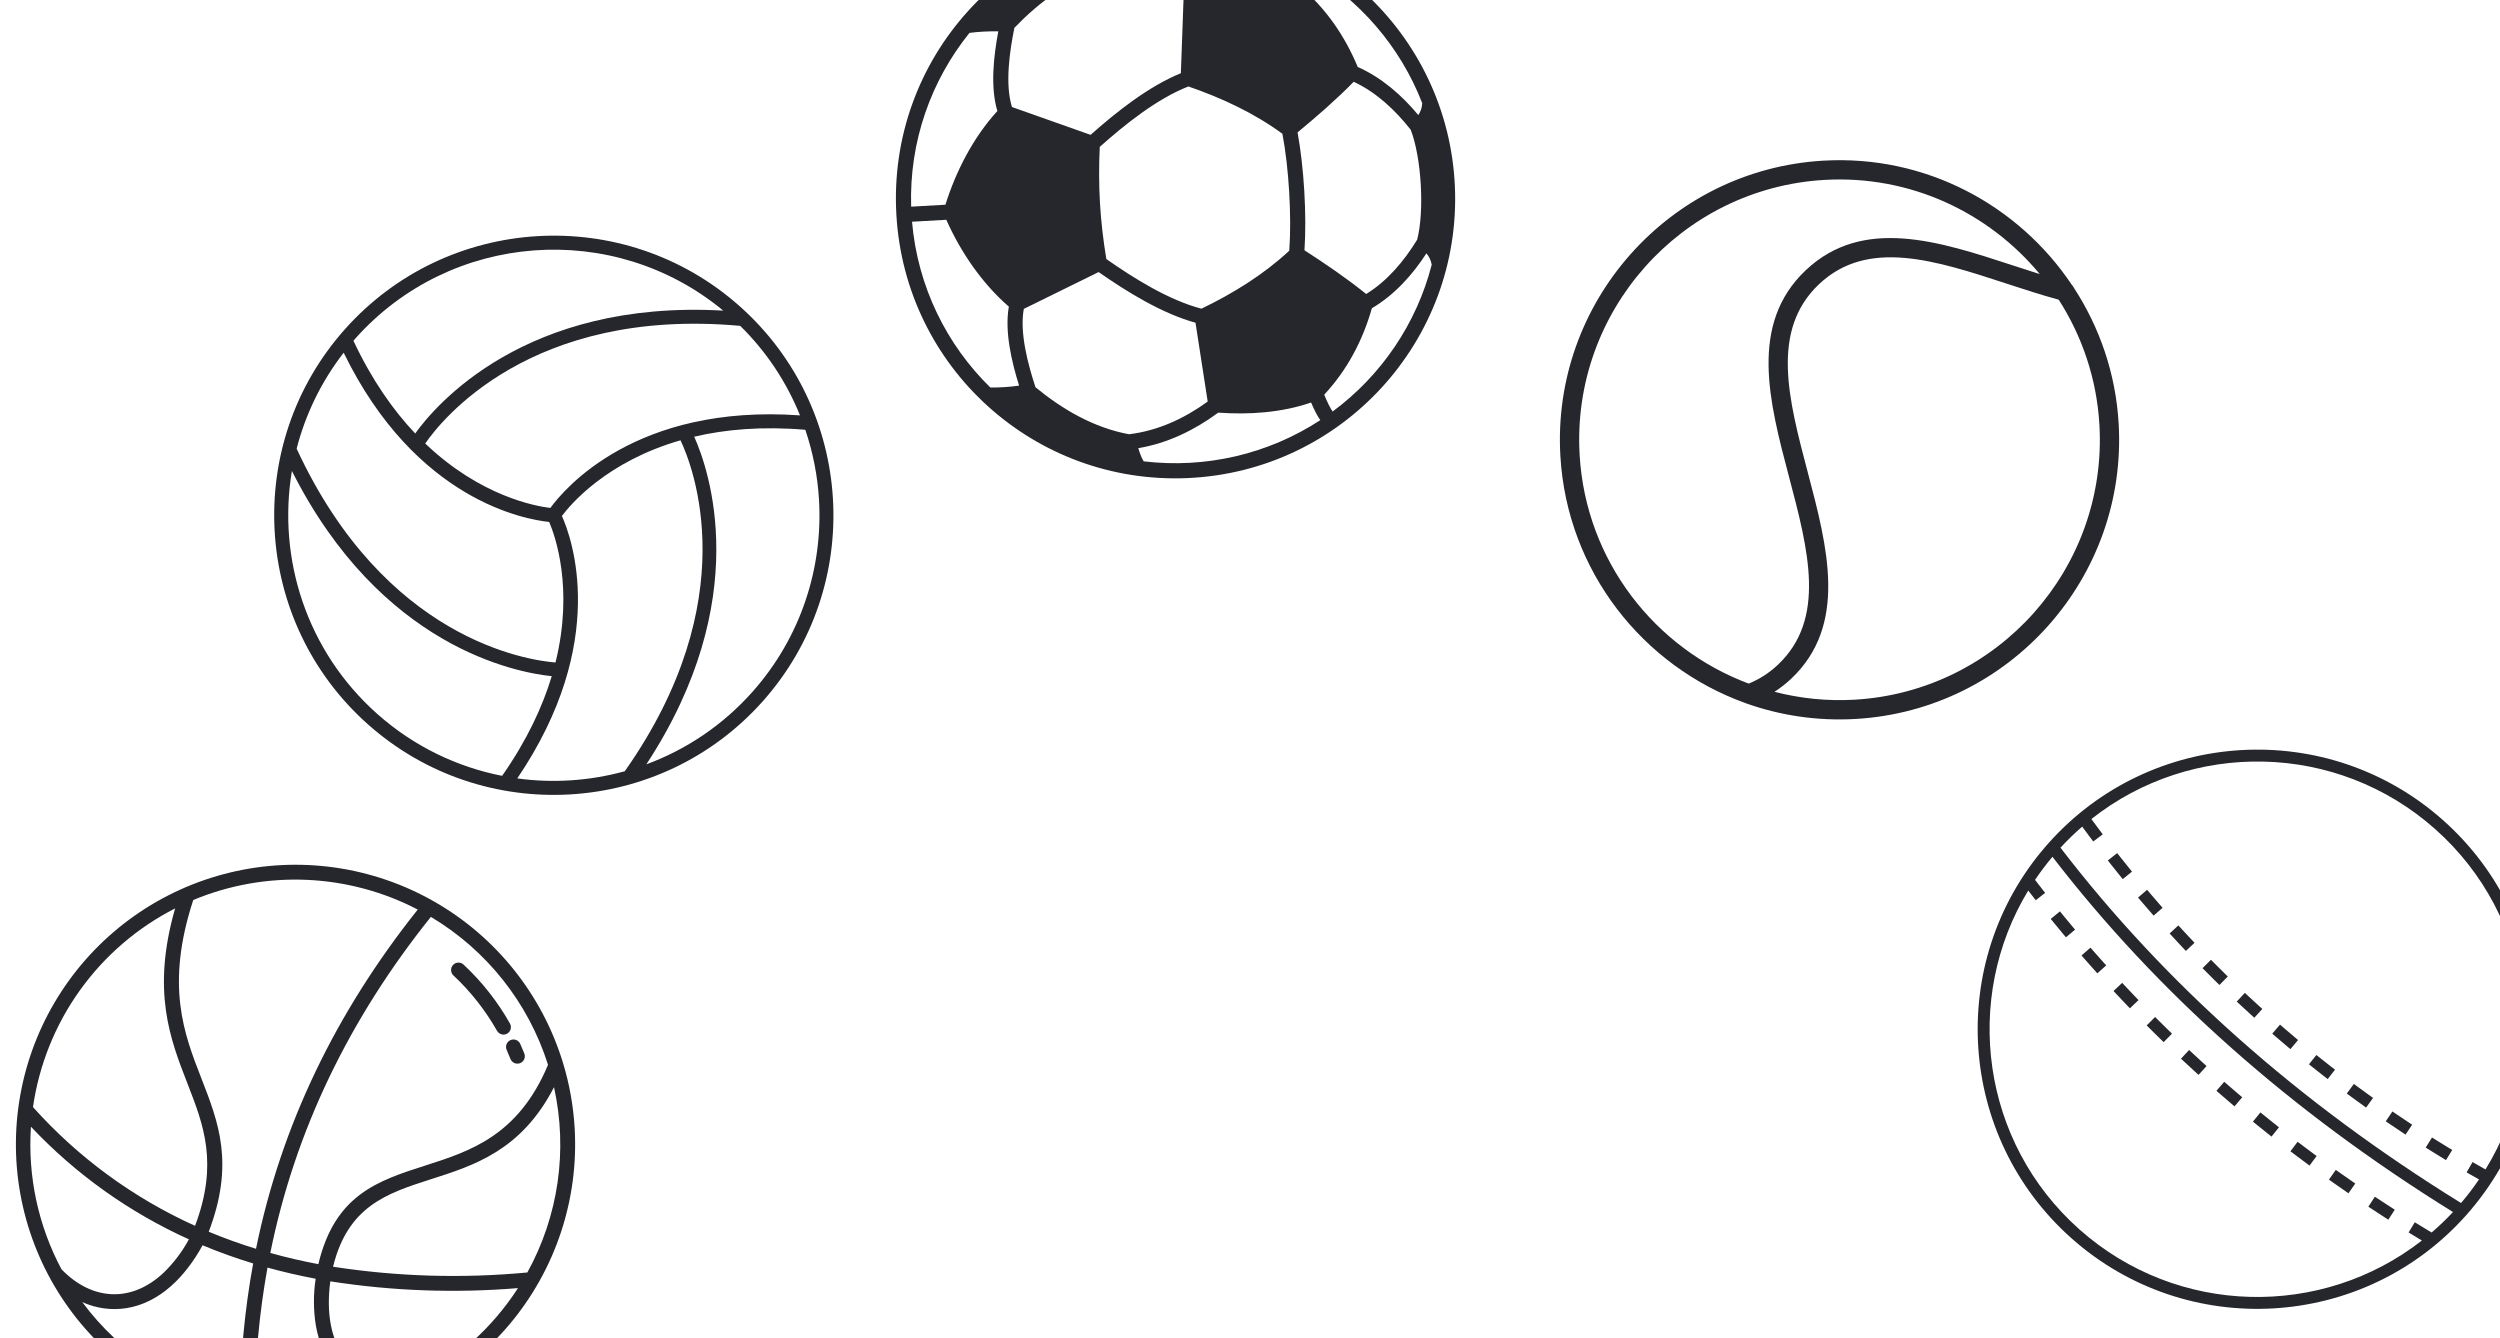
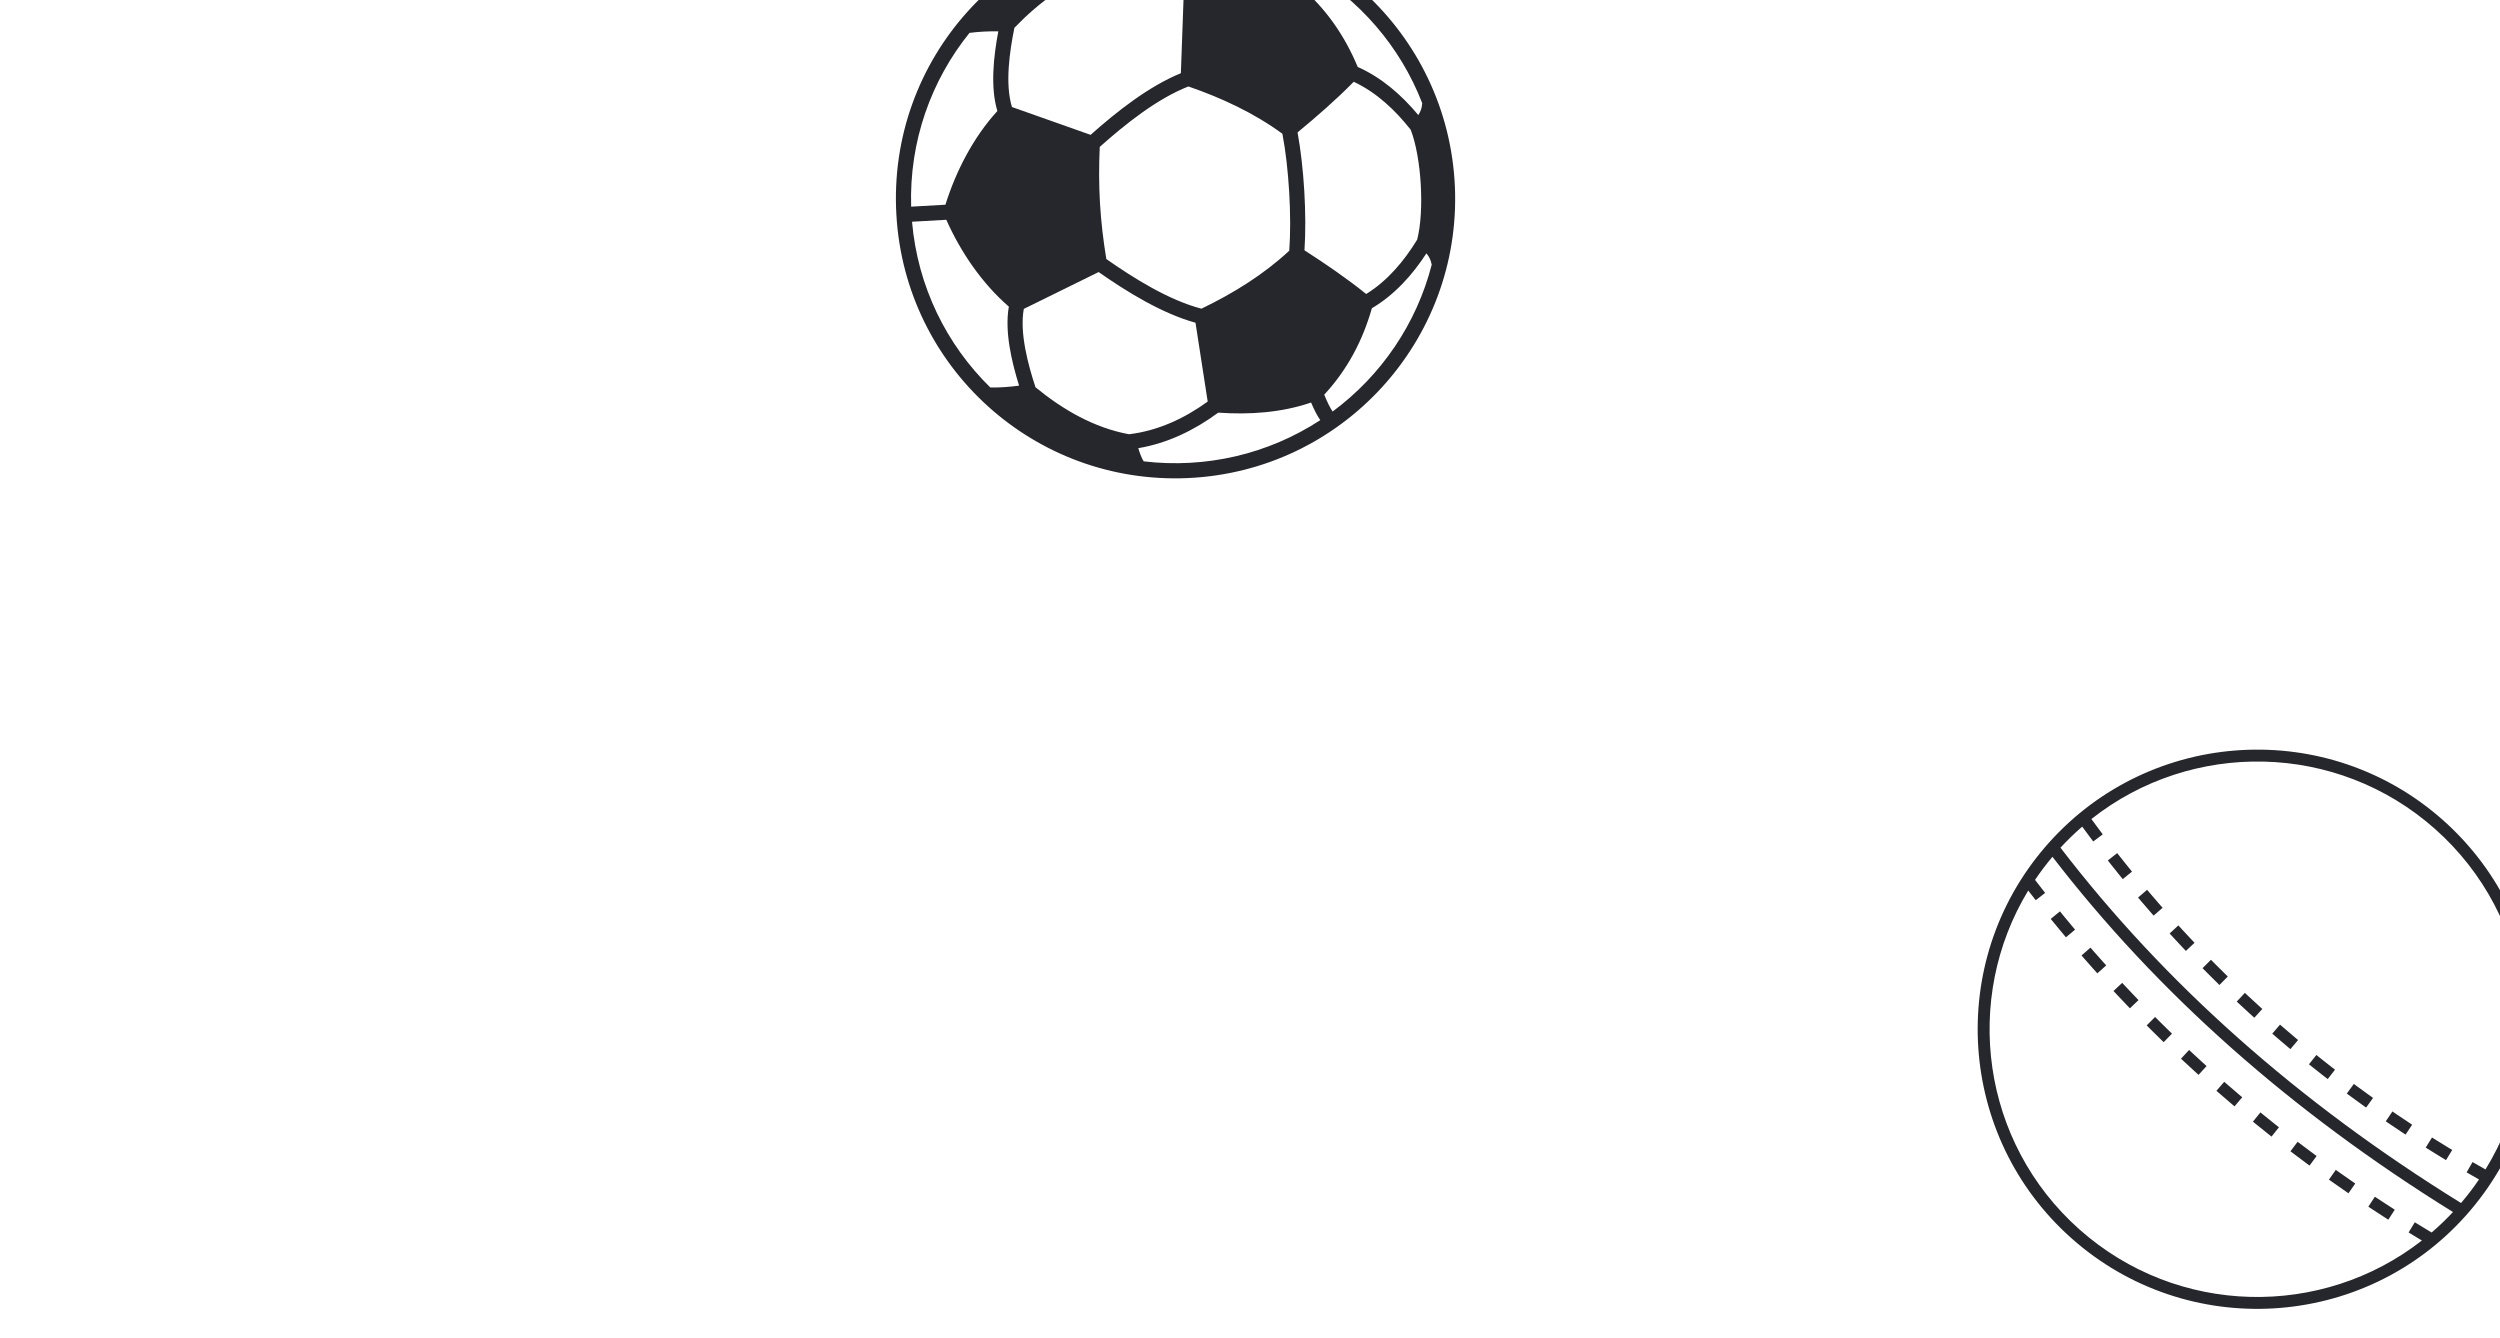
<svg xmlns="http://www.w3.org/2000/svg" width="284" height="152" viewBox="0 0 284 152" fill="none">
  <path d="M165.276 21.2C166.036 38.716 152.447 53.542 134.912 54.31C117.511 55.069 102.834 41.747 101.83 24.421C100.79 6.687 114.431 -8.385 132.167 -9.164C149.689 -9.917 164.51 3.679 165.276 21.2ZM123.891 15.319C126.851 12.689 130.462 9.825 134.146 8.314L134.473 -0.741C131.607 -2.345 128.472 -3.375 125.162 -3.383C121.312 -2.197 118.007 0.279 115.236 3.161C114.699 5.797 114.147 9.534 114.959 12.158L123.891 15.319L123.891 15.319ZM113.3 12.611C112.475 9.867 112.885 6.339 113.407 3.563C112.305 3.541 111.227 3.597 110.135 3.735C105.786 9.126 103.278 16.039 103.507 23.477L107.4 23.255C108.599 19.425 110.582 15.59 113.3 12.611L113.3 12.611ZM126.455 -6.634C126.235 -6.157 126.114 -5.587 126.023 -5.078C129.403 -4.907 132.582 -3.798 135.513 -2.131C139.005 -2.792 142.639 -2.979 146.127 -2.223C146.378 -3.084 146.646 -3.784 146.929 -4.331C140.595 -7.49 133.312 -8.291 126.455 -6.634ZM148.433 -3.527C148.192 -3.056 147.95 -2.384 147.712 -1.511C150.63 0.969 152.773 4.079 154.235 7.604C156.95 8.808 159.236 10.808 161.121 13.074C161.409 12.607 161.524 12.285 161.565 11.719C159.073 5.287 154.413 -0.105 148.433 -3.527L148.433 -3.527ZM162.642 30.075C162.536 29.517 162.383 29.21 162.043 28.78C160.436 31.251 158.407 33.505 155.844 35.018C154.804 38.69 153.04 42.029 150.433 44.834C150.77 45.673 151.09 46.312 151.384 46.751C156.923 42.654 160.927 36.754 162.642 30.075L162.642 30.075ZM149.985 47.726C149.632 47.217 149.285 46.553 148.941 45.727C145.566 46.885 141.935 47.125 138.389 46.877C135.681 48.875 132.646 50.348 129.309 50.913C129.459 51.408 129.646 51.961 129.921 52.408C136.924 53.245 144.051 51.612 149.985 47.726ZM112.499 44.02C113.601 44.035 114.677 43.959 115.769 43.807C114.926 41.112 114.106 37.656 114.605 34.834C111.557 32.194 109.133 28.637 107.501 24.967L103.607 25.189C104.249 32.582 107.542 39.162 112.499 44.019L112.499 44.02ZM116.305 35.09C115.805 37.797 116.791 41.438 117.632 43.993C120.721 46.531 124.293 48.603 128.256 49.331C131.536 48.937 134.535 47.546 137.194 45.617L135.809 36.664C131.981 35.6 128.046 33.172 124.805 30.906L116.304 35.09L116.305 35.09ZM125.678 29.425C128.808 31.617 132.759 34.091 136.481 35.067C140.065 33.34 143.537 31.203 146.459 28.48C146.749 24.617 146.412 18.998 145.679 15.195C142.459 12.833 138.761 11.117 134.999 9.821C131.41 11.233 127.788 14.137 124.931 16.688C124.729 21.144 124.957 25.023 125.678 29.425ZM155.198 33.398C157.628 31.899 159.515 29.64 160.991 27.225C161.833 23.953 161.477 17.892 160.259 14.742C158.511 12.522 156.364 10.493 153.783 9.289C151.788 11.326 149.597 13.226 147.402 15.04C148.13 18.985 148.456 24.43 148.188 28.433C150.581 29.977 152.979 31.608 155.198 33.398L155.198 33.398Z" fill="#26272C" />
-   <path d="M198.338 79.894C202.229 81.281 206.454 81.929 210.83 81.672C228.314 80.646 241.706 65.586 240.679 48.101C240.345 42.403 238.5 37.156 235.587 32.684C235.534 32.563 235.459 32.459 235.365 32.365C229.303 23.303 218.757 17.568 207.108 18.252C189.623 19.278 176.233 34.339 177.259 51.823C178.027 64.895 186.641 75.673 198.245 79.857C198.276 79.869 198.306 79.883 198.338 79.894L198.338 79.894ZM210.702 79.485C207.551 79.67 204.489 79.339 201.584 78.589C202.237 78.162 202.864 77.682 203.453 77.131C209.948 71.007 207.614 62.182 205.358 53.641C203.171 45.354 201.098 37.525 206.645 32.282C212.182 27.053 219.866 29.573 228 32.236C229.931 32.871 231.921 33.513 233.871 34.048C236.516 38.172 238.185 42.999 238.492 48.229C239.447 64.51 226.981 78.529 210.702 79.485L210.702 79.485ZM179.447 51.695C178.491 35.414 190.957 21.395 207.236 20.439C216.993 19.867 225.913 24.137 231.721 31.139C230.704 30.818 229.685 30.486 228.682 30.157C220.297 27.409 211.625 24.566 205.141 30.691C198.648 36.828 200.984 45.666 203.241 54.202C205.43 62.487 207.499 70.311 201.953 75.534C200.944 76.48 199.853 77.162 198.654 77.658C188.021 73.681 180.153 63.74 179.447 51.695L179.447 51.695Z" fill="#26272C" />
-   <path d="M84.029 34.786C70.934 23.143 50.807 24.324 39.164 37.42C33.342 43.967 30.726 52.273 31.203 60.397C31.68 68.521 35.249 76.464 41.797 82.285C54.892 93.929 75.019 92.748 86.663 79.652C98.306 66.557 97.125 46.43 84.029 34.786ZM84.09 37.018C87.111 39.988 89.375 43.462 90.88 47.187C72.221 45.863 64.093 55.539 62.523 57.702C60.87 57.508 54.585 56.389 48.306 50.381C50.053 47.84 60.221 34.855 84.09 37.018L84.09 37.018ZM40.351 38.475C51.176 26.302 69.713 24.973 82.161 35.287C59.65 34.006 49.459 46.045 47.167 49.243C44.686 46.622 42.253 43.189 40.151 38.711C40.219 38.633 40.282 38.553 40.351 38.475L40.351 38.475ZM39.042 40.066C47.228 56.87 59.717 59.024 62.387 59.292C63.043 60.822 65.203 66.812 63.104 75.26C59.914 75.005 43.731 72.644 33.698 50.971C34.693 47.103 36.469 43.387 39.042 40.066L39.042 40.066ZM42.853 81.098C34.805 73.942 31.501 63.414 33.161 53.503C43.259 73.532 58.673 76.405 62.679 76.813C61.639 80.264 59.875 84.08 57.04 88.136C51.931 87.131 47.018 84.801 42.853 81.098L42.853 81.098ZM58.762 88.428C69.279 72.911 64.931 61.056 63.832 58.614C64.83 57.279 68.938 52.424 77.306 50.018C78.689 52.928 84.708 68.111 70.975 87.613C67.003 88.708 62.842 88.988 58.763 88.428L58.762 88.428ZM78.862 49.61C82.37 48.785 86.556 48.404 91.485 48.824C92.355 51.4 92.88 54.072 93.038 56.768C93.491 64.486 91.007 72.376 85.476 78.597C82.077 82.419 77.917 85.168 73.425 86.828C85.721 68.078 80.517 53.297 78.863 49.61L78.862 49.61Z" fill="#26272C" />
-   <path fill-rule="evenodd" clip-rule="evenodd" d="M65.282 128.159C65.751 136.243 63.116 144.2 57.914 150.406C52.712 156.612 45.337 160.596 37.295 161.546C29.253 162.495 21.153 160.337 14.649 155.513C8.145 150.69 3.729 143.564 2.303 135.593C0.877 127.622 2.55 119.408 6.978 112.628C11.407 105.849 18.257 101.018 26.13 99.12C34.002 97.223 42.301 98.404 49.332 102.422C56.362 106.44 61.593 112.991 63.955 120.736C64.69 123.149 65.136 125.641 65.282 128.159L65.282 128.159ZM21.954 102.24C18.774 111.971 20.898 117.425 22.882 122.516C24.833 127.523 26.654 132.2 23.713 139.924C25.464 140.655 27.253 141.301 29.082 141.862C31.952 127.805 38.167 114.989 47.455 103.327C43.543 101.29 39.232 100.138 34.825 99.95C30.419 99.762 26.025 100.544 21.954 102.24L21.954 102.24ZM23.014 141.465C21.05 145.044 18.142 148.013 14.338 148.61C12.642 148.87 10.907 148.629 9.346 147.917C13.713 153.816 20.081 157.92 27.257 159.459C27.295 154.116 27.797 148.786 28.758 143.529C26.805 142.934 24.883 142.245 23.014 141.464L23.014 141.465ZM6.983 144.187C10.375 147.71 14.871 148.088 18.601 144.569C19.74 143.461 20.704 142.186 21.46 140.789C14.7 137.739 8.603 133.393 3.516 127.996C3.136 133.611 4.337 139.22 6.983 144.187L6.983 144.187ZM22.159 139.254C24.829 132.161 23.129 127.797 21.309 123.125C19.321 118.023 17.199 112.575 19.895 103.192L19.895 103.192C15.592 105.386 11.879 108.582 9.069 112.511C6.259 116.439 4.434 120.986 3.748 125.767C8.879 131.495 15.15 136.089 22.159 139.254L22.159 139.254ZM62.935 123.505C55.487 137.987 41.191 130.196 37.835 143.9L37.835 143.9C45.137 145.029 52.551 145.248 59.907 144.553C63.444 138.139 64.521 130.655 62.935 123.505L62.935 123.505ZM37.523 145.561C37.064 148.977 37.473 152.547 39.721 154.869C40.806 155.972 42.216 156.698 43.745 156.94C44.833 157.12 45.943 157.119 47.031 156.938C51.843 154.518 55.921 150.855 58.842 146.329C51.731 146.92 44.573 146.662 37.523 145.561L37.523 145.561ZM43.16 158.546C39.152 157.726 36.579 154.701 35.871 150.527C35.599 148.784 35.594 147.009 35.858 145.265C33.988 144.912 32.164 144.49 30.387 143.999C29.447 149.203 28.964 154.478 28.943 159.766C33.711 160.5 38.585 160.082 43.16 158.549L43.16 158.546ZM36.166 143.606C38.044 135.694 42.962 134.12 48.337 132.398C53.39 130.78 58.883 129.02 62.256 120.961L62.256 120.961C60.029 113.918 55.293 107.939 48.947 104.158C39.699 115.707 33.528 128.396 30.706 142.338C32.478 142.831 34.3 143.255 36.17 143.61L36.166 143.606ZM51.524 110.824C53.483 112.659 55.151 114.781 56.473 117.118C56.624 117.373 56.899 117.53 57.196 117.531C57.492 117.532 57.768 117.376 57.921 117.122C58.073 116.868 58.081 116.552 57.941 116.29C56.539 113.8 54.764 111.541 52.676 109.591C52.514 109.431 52.294 109.344 52.067 109.349C51.839 109.354 51.623 109.45 51.468 109.616C51.313 109.783 51.231 110.005 51.242 110.232C51.252 110.459 51.354 110.672 51.524 110.824L51.524 110.824ZM57.559 119.272L57.997 120.316L57.997 120.315C58.112 120.591 58.364 120.785 58.659 120.827C58.954 120.868 59.25 120.751 59.437 120.519C59.624 120.286 59.674 119.972 59.57 119.693L59.101 118.586L59.101 118.586C59.01 118.381 58.841 118.221 58.633 118.141C58.423 118.061 58.191 118.067 57.987 118.158C57.782 118.249 57.622 118.417 57.542 118.626C57.462 118.835 57.468 119.068 57.559 119.272L57.559 119.272Z" fill="#26272C" />
  <path fill-rule="evenodd" clip-rule="evenodd" d="M232.73 95.763L232.319 96.232C221.062 109.342 222.353 129.138 235.319 140.666C248.423 152.317 268.521 151.137 280.172 138.033C291.823 124.929 290.644 104.831 277.539 93.18C264.452 81.543 244.39 82.705 232.73 95.762L232.73 95.763ZM278.659 137.687C260.155 126.21 245.025 112.742 233.159 97.332C232.445 98.179 231.786 99.055 231.18 99.954C231.423 100.27 231.668 100.586 231.913 100.901L232.329 101.433L231.263 102.265L230.847 101.732C230.699 101.543 230.552 101.354 230.406 101.165C222.938 113.474 225.079 129.752 236.217 139.656C247.357 149.561 263.776 149.781 275.125 140.924C274.814 140.736 274.503 140.547 274.193 140.358L273.617 140.006L274.322 138.852L274.899 139.205C275.282 139.439 275.665 139.671 276.05 139.903L276.236 140.014C277.077 139.291 277.886 138.515 278.659 137.687L278.659 137.687ZM233.392 104.912C233.679 105.261 233.968 105.61 234.258 105.958L234.691 106.477L235.729 105.61L235.296 105.091C235.008 104.747 234.722 104.401 234.437 104.054L234.008 103.531L232.963 104.389L233.392 104.912L233.392 104.912ZM282.351 132.848C289.94 120.523 287.831 104.14 276.642 94.19C265.451 84.241 248.934 84.064 237.581 93.042L237.667 93.159C237.932 93.521 238.199 93.882 238.468 94.241L238.873 94.782L237.791 95.592L237.386 95.051C237.114 94.688 236.845 94.325 236.577 93.959L236.538 93.906C235.68 94.648 234.856 95.446 234.071 96.298C245.909 111.73 261.041 125.2 279.573 136.663C280.311 135.799 280.991 134.906 281.615 133.985C281.341 133.83 281.068 133.673 280.794 133.516L280.208 133.18L280.882 132.008L281.468 132.345C281.761 132.514 282.056 132.681 282.351 132.848L282.351 132.848ZM236.907 109.051C237.206 109.391 237.505 109.73 237.807 110.067L238.257 110.571L239.265 109.671L238.815 109.166C238.516 108.832 238.219 108.496 237.922 108.159L237.477 107.651L236.46 108.543L236.907 109.051L236.907 109.051ZM240.557 113.07C240.868 113.4 241.179 113.729 241.491 114.056L241.958 114.544L242.936 113.611L242.469 113.122C242.159 112.797 241.85 112.472 241.543 112.145L241.08 111.652L240.095 112.578L240.557 113.07ZM241.77 98.492C241.489 98.142 241.209 97.793 240.93 97.441L240.51 96.911L239.45 97.75L239.87 98.28C240.151 98.635 240.434 98.989 240.718 99.34L241.142 99.867L242.195 99.018L241.77 98.492ZM245.227 102.617C244.933 102.279 244.64 101.939 244.349 101.598L243.909 101.083L242.882 101.962L243.321 102.476C243.614 102.82 243.91 103.163 244.207 103.504L244.651 104.014L245.671 103.126L245.227 102.617ZM244.342 116.964C244.663 117.283 244.986 117.601 245.309 117.917L245.792 118.39L246.738 117.423L246.255 116.951C245.934 116.637 245.614 116.322 245.296 116.006L244.817 115.529L243.864 116.487L244.343 116.964L244.342 116.964ZM248.837 106.608C248.53 106.281 248.224 105.953 247.92 105.623L247.462 105.126L246.468 106.043L246.927 106.539C247.234 106.873 247.542 107.204 247.852 107.534L248.315 108.027L249.3 107.101L248.837 106.608L248.837 106.608ZM248.257 120.727C248.589 121.036 248.922 121.343 249.255 121.648L249.754 122.104L250.667 121.105L250.167 120.65C249.836 120.347 249.506 120.043 249.177 119.738L248.682 119.277L247.762 120.268L248.257 120.728L248.257 120.727ZM252.596 110.458C252.277 110.143 251.959 109.827 251.642 109.509L251.166 109.03L250.207 109.984L250.684 110.463C251.004 110.784 251.325 111.103 251.647 111.421L252.128 111.895L253.077 110.932L252.596 110.458ZM252.297 124.356C252.639 124.653 252.982 124.948 253.326 125.242L253.841 125.681L254.718 124.652L254.203 124.213C253.862 123.922 253.522 123.63 253.183 123.335L252.673 122.893L251.787 123.914L252.297 124.356ZM256.501 114.162C256.17 113.86 255.839 113.555 255.511 113.25L255.016 112.79L254.095 113.78L254.59 114.24C254.922 114.548 255.255 114.855 255.59 115.161L256.089 115.616L257 114.617L256.501 114.162ZM256.458 127.846C256.81 128.13 257.162 128.414 257.516 128.696L258.045 129.117L258.888 128.06L258.358 127.639C258.007 127.359 257.658 127.078 257.309 126.796L256.784 126.37L255.933 127.42L256.458 127.846ZM260.546 117.711C260.203 117.421 259.862 117.13 259.522 116.838L259.01 116.397L258.128 117.422L258.64 117.863C258.983 118.159 259.328 118.452 259.674 118.744L260.191 119.18L261.062 118.147L260.546 117.711ZM260.734 131.193C261.095 131.465 261.457 131.736 261.82 132.006L262.363 132.41L263.169 131.324L262.627 130.922C262.266 130.654 261.907 130.384 261.549 130.114L261.01 129.706L260.195 130.785L260.734 131.193ZM264.724 121.102C264.371 120.825 264.019 120.548 263.668 120.268L263.139 119.848L262.297 120.906L262.826 121.327C263.18 121.609 263.536 121.889 263.893 122.167L264.426 122.583L265.258 121.517L264.724 121.102ZM265.119 134.395C265.489 134.655 265.86 134.915 266.232 135.173L266.787 135.557L267.558 134.446L267.002 134.061C266.633 133.806 266.265 133.548 265.898 133.29L265.346 132.9L264.567 134.005L265.119 134.395L265.119 134.395ZM269.031 124.329C268.667 124.067 268.304 123.803 267.943 123.537L267.398 123.137L266.597 124.227L267.142 124.627C267.507 124.895 267.873 125.161 268.241 125.426L268.789 125.821L269.579 124.724L269.031 124.329ZM269.608 137.45C269.986 137.698 270.365 137.946 270.745 138.191L271.313 138.558L272.046 137.422L271.479 137.055C271.101 136.812 270.725 136.567 270.35 136.32L269.785 135.949L269.043 137.08L269.608 137.451L269.608 137.45ZM273.457 127.391C273.083 127.142 272.71 126.892 272.339 126.641L271.78 126.261L271.021 127.381L271.581 127.759C271.955 128.014 272.331 128.266 272.709 128.517L273.272 128.891L274.02 127.765L273.457 127.391ZM277.995 130.284C277.612 130.05 277.231 129.814 276.851 129.577L276.277 129.219L275.561 130.365L276.135 130.723C276.518 130.963 276.903 131.201 277.29 131.437L277.867 131.79L278.572 130.637L277.995 130.284Z" fill="#26272C" />
</svg>